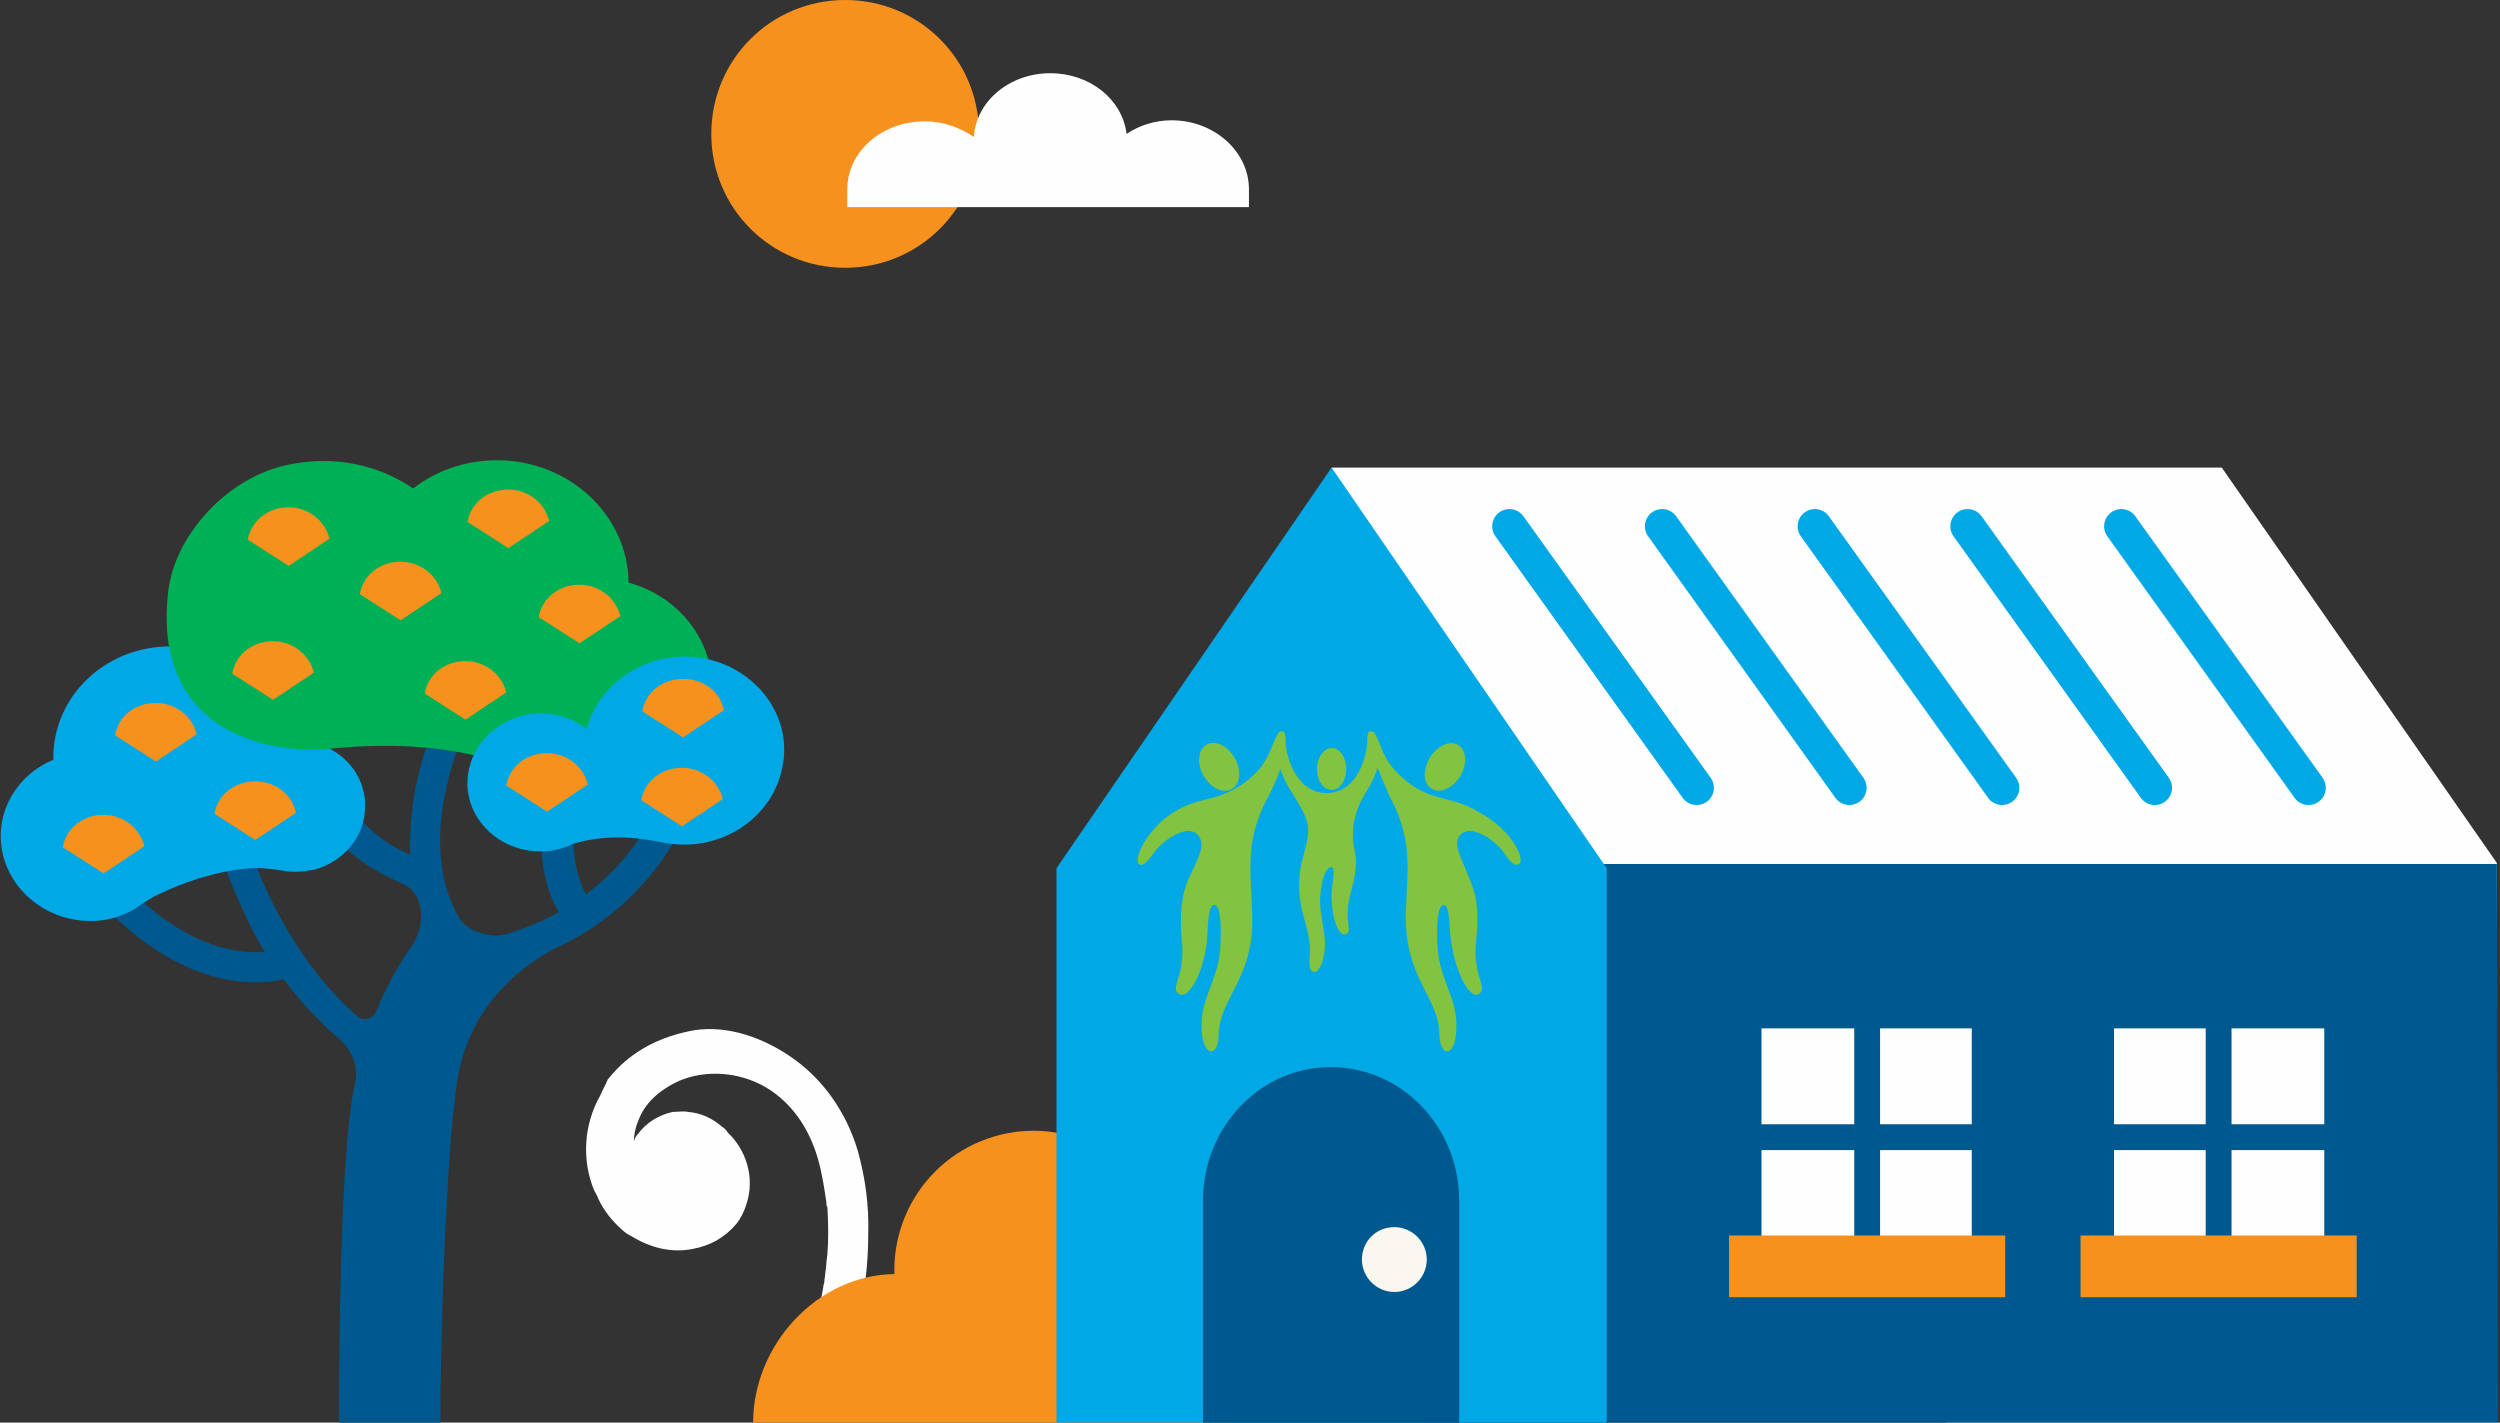
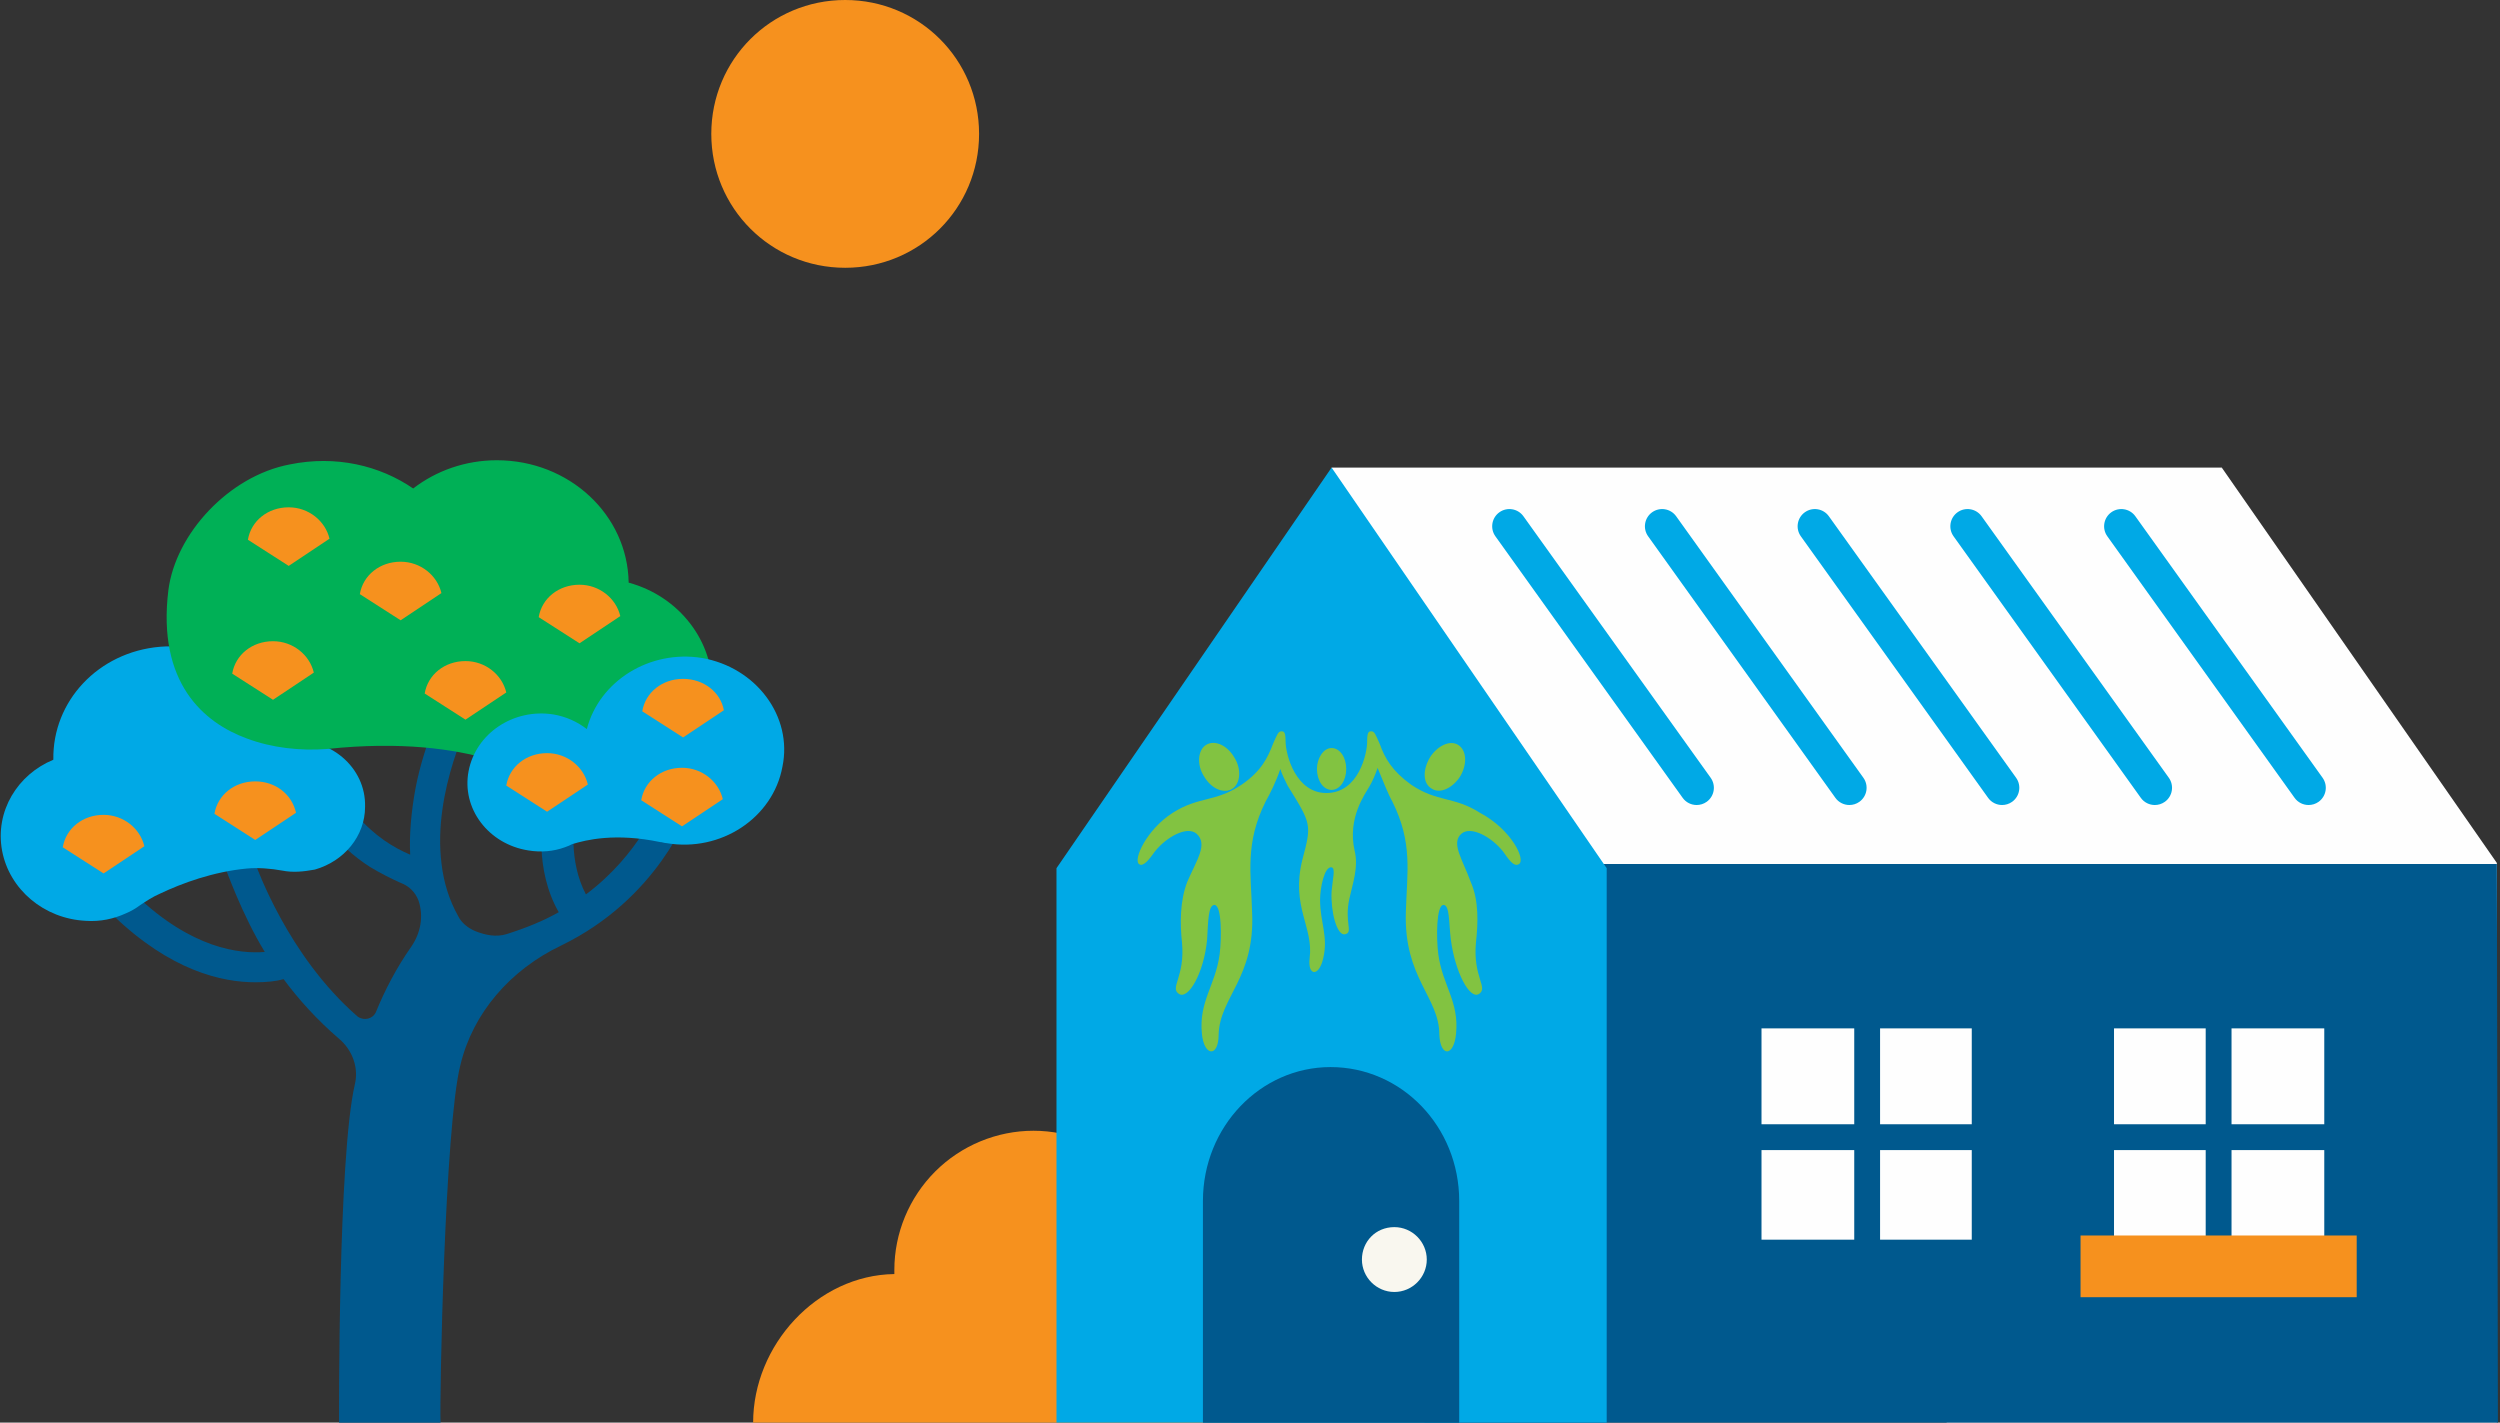
<svg xmlns="http://www.w3.org/2000/svg" version="1.1" id="Layer_1" x="0px" y="0px" viewBox="0 0 239 136" style="enable-background:new 0 0 239 136;" xml:space="preserve">
  <rect x="0" y="0" width="239" height="136" fill="#333333" stroke="none" />
  <style type="text/css">
	.st0{fill:#FEFEFE;}
	.st1{fill:#F6911E;}
	.st2{fill:#00598E;}
	.st3{fill:#00A9E6;}
	.st4{fill:#00B056;}
	.st5{fill:#F9F7EF;}
	.st6{fill:#82C341;}
</style>
  <g id="D_Our-Location-Page_List-accordeon" transform="translate(-303, -1451)">
    <g id="Group-2" transform="translate(298, 1451)">
      <g id="Page-1" transform="translate(61, 98)">
        <g id="Group-3">
          <g id="Fill-1">
-             <path class="st0" d="M27,20.1c0.1-2.9-0.3-5.6-1-8.1c-1.1-3.7-3.4-7-6.6-9.1c-3-2-6.5-3-9.6-2.3c-4.7,1-6.8,3.5-7.7,4.6       c-0.2,0.5-0.5,1-0.7,1.5c-1.6,2.8-1.8,6.2-0.6,9.1c0.1,0.2,0.3,0.5,0.4,0.8c0.5,1.1,1.3,2.1,2.2,2.9c0.3,0.3,0.6,0.5,1,0.7       c1.8,1.1,3.8,1.6,5.8,1.2c1.7-0.3,3.1-1.1,4.2-2.4c0.4-0.5,0.7-1.1,0.9-1.7c1-2.8-0.1-5.5-1.7-7c-0.2-0.3-0.4-0.5-0.6-0.6       c-0.9-0.8-2-1.3-3.2-1.4c-0.5-0.1-1,0-1.5,0c-1.3,0.3-2.5,1-3.3,2.1c-0.2,0.2-0.3,0.4-0.4,0.7c0-0.5,0.1-1.2,0.4-1.9       c0.6-1.7,2-3,4-3.9c0.5-0.2,1.1-0.4,1.7-0.5c2.2-0.4,4.6,0,6.6,1.2c2.3,1.4,4,3.7,4.9,6.8c0.4,1.4,0.6,2.8,0.8,4.1l0,0       c0,0.2,0,0.4,0.1,0.5c0.1,1.7,0.1,3.3,0,4.5c-0.1,0.6-0.1,1.2-0.2,1.8c0,0.3-0.1,0.6-0.1,0.9l-0.1,0.4v0.1       c-0.5,2.9-1.3,5.6-2.2,8.1l4.5-0.8C26.3,28.1,27,24,27,20.1" />
-           </g>
+             </g>
        </g>
        <g id="Fill-4">
          <path class="st1" d="M16,38C16,37.8,15.9,38.2,16,38c0-7.4,6.1-14.1,13.5-14.2c0-0.1,0-0.3,0-0.4      c0-3.5,1.4-6.9,3.9-9.4s5.9-3.9,9.4-3.9s6.9,1.4,9.4,3.9s3.9,5.9,3.9,9.4c0,2.4-0.7,4.7-1.9,6.8c1.1,0.2,2.2,0.5,3.1,1.1      c2.4,1.4,4,3.9,4.4,6.7H16L16,38z" />
        </g>
      </g>
      <g id="Page-1_2_" transform="translate(73, 0)">
        <g id="Fill-1_2_">
          <path class="st1" d="M0,12.8c0,7.1,5.7,12.8,12.8,12.8s12.8-5.7,12.8-12.8s-5.7-12.8-12.8-12.8S0,5.7,0,12.8" />
        </g>
      </g>
      <g id="Page-1-Copy" transform="translate(86, 7)">
        <g id="Fill-1_3_">
-           <path class="st0" d="M38.4,11.1c0-3.6-3.3-6.6-7.4-6.6c-1.6,0-3.1,0.5-4.3,1.3c-0.4-3.3-3.5-5.8-7.3-5.8      c-3.9,0-7.1,2.7-7.3,6.1c-1.3-0.9-2.9-1.5-4.7-1.5c-4.1,0-7.4,2.9-7.4,6.5v1.7h38.4V11.1L38.4,11.1z" />
-         </g>
+           </g>
      </g>
      <g id="Page-1_3_" transform="translate(0, 29)">
        <g>
          <g transform="translate(5, 15)">
            <g id="Group-3_1_" transform="translate(10.115, 22.307)">
              <g id="Fill-1_4_">
                <path class="st2" d="M55.9,11l-2.9-0.9c-0.1,0.3-1.9,5.2-7.1,9.1c-1.7-3.2-1.1-7-1.1-7.1l-1.5-0.2l-1.5-0.2         c0,0.2-0.9,5,1.5,9.2c-1.4,0.8-3.1,1.5-5,2.1c-1,0.3-2,0.1-3-0.3l0,0c-0.7-0.3-1.3-0.8-1.6-1.4c-0.9-1.6-1.4-3.3-1.6-5l0,0         c-0.9-7,2.9-14.3,3-14.4l-1.3-0.6l-1.3-0.6c-0.1,0.2-2,3.7-2.9,8.4c-0.4,2.2-0.6,4.4-0.5,6.3c-3.1-1.3-7.6-4.6-8.8-12.5         l-3,0.4c1.1,7.5,5,11.4,8,13.3c1,0.6,2,1.1,2.9,1.5c0.8,0.3,1.4,0.9,1.7,1.7l0,0c0.5,1.5,0.2,3.1-0.7,4.4l0,0         c-1.4,2-2.5,4.1-3.4,6.3c-0.3,0.6-1.1,0.8-1.7,0.4c-6.8-5.9-9.7-14.5-9.8-14.6l-1.4-0.3l-1.5,0.6         c0.1,0.2,1.6,4.5,3.8,8.1c-2.4,0.2-7-0.3-12.4-5.5l-2.1,2c5.5,5.3,10.4,6.4,13.6,6.4c1.1,0,2-0.1,2.7-0.3         c1.4,1.9,3.2,3.9,5.3,5.7c1.3,1.1,1.9,2.8,1.5,4.4c-1.6,7-1.5,31.8-1.5,32.3H32c-0.1-2.4,0.4-28.3,1.9-34.2         c1.2-5,4.8-9.1,9.6-11.4C52.8,19.6,55.7,11.4,55.9,11" />
              </g>
            </g>
            <g id="Group-6" transform="translate(0, 17.231)">
              <g id="Fill-4_2_">
                <path class="st3" d="M27.6,9.6L27.6,9.6c-0.9-5.5-6.3-9.5-12.3-9c-5.9,0.5-10.3,5.2-10.2,10.8         c-3.4,1.4-5.6,4.9-4.9,8.7c0.7,3.7,4,6.5,8,6.7c1.4,0.1,2.7-0.2,3.8-0.7l0,0l0,0c0.5-0.2,1-0.5,1.4-0.8         c0.6-0.4,1.2-0.8,1.9-1.1c2.1-1,5.1-2.1,8.3-2.4c1.1-0.1,2.3,0,3.4,0.2c1,0.2,2,0.1,3.1-0.1c2.8-0.8,4.8-3.2,4.8-6         C35,12.1,31.5,9.2,27.6,9.6" />
              </g>
            </g>
            <g id="Fill-7_1_">
              <path class="st4" d="M60.1,11.7c-0.1-6.5-5.7-11.7-12.6-11.7c-3,0-5.8,1-8,2.7c-3.2-2.2-7.4-3.2-11.8-2.3        c-5.8,1.1-10.9,6.6-11.6,12c-1.1,8.9,3.4,12.7,7.5,14.2c2.4,0.9,5.1,1.2,7.7,1c14.2-1.5,20.3,3.1,20.3,3.1        c1.7,0.9,3.7,1.4,5.9,1.3c5.6-0.2,10.3-4.5,10.6-9.8C68.3,17.3,64.9,13,60.1,11.7" />
            </g>
            <g id="Fill-9_1_">
              <path class="st3" d="M67.1,18.9c-5-0.8-9.8,2.2-11,6.8c-0.9-0.7-2-1.2-3.2-1.4c-3.8-0.6-7.4,1.8-8.1,5.4s1.9,7,5.7,7.6        c1.2,0.2,2.4,0.1,3.5-0.3l0,0l0,0c0.3-0.1,0.5-0.2,0.7-0.3c1.3-0.4,4.1-1.1,8.4-0.2c0.2,0,0.4,0.1,0.6,0.1        c5.2,0.9,10.2-2.4,11.1-7.3C75.8,24.5,72.3,19.8,67.1,18.9" />
            </g>
            <g id="Fill-11">
              <path class="st1" d="M26.1,17.3c-2,0-3.6,1.3-3.9,3.1l3.9,2.5l3.9-2.6C29.6,18.6,28,17.3,26.1,17.3" />
            </g>
            <g id="Fill-13">
              <path class="st1" d="M44.5,19.2c-2,0-3.6,1.3-3.9,3.1l3.9,2.5l3.9-2.6C48,20.5,46.4,19.2,44.5,19.2" />
            </g>
            <g id="Fill-15_1_">
              <path class="st1" d="M55.4,11.9c-2,0-3.6,1.3-3.9,3.1l3.9,2.5l3.9-2.6C58.9,13.2,57.3,11.9,55.4,11.9" />
            </g>
            <g id="Fill-17">
              <path class="st1" d="M27.6,4.5c-2,0-3.6,1.3-3.9,3.1l3.9,2.5l3.9-2.6C31.1,5.8,29.5,4.5,27.6,4.5" />
            </g>
            <g id="Fill-19">
              <path class="st1" d="M38.3,9.7c-2,0-3.6,1.3-3.9,3.1l3.9,2.5l3.9-2.6C41.8,11,40.2,9.7,38.3,9.7" />
            </g>
            <g id="Fill-21_1_">
-               <path class="st1" d="M48.6,2.8c-2,0-3.6,1.3-3.9,3.1l3.9,2.5l3.9-2.6C52.1,4.1,50.5,2.8,48.6,2.8" />
-             </g>
+               </g>
            <g id="Fill-23">
              <path class="st1" d="M52.3,28c-2,0-3.6,1.3-3.9,3.1l3.9,2.5l3.9-2.6C55.8,29.3,54.2,28,52.3,28" />
            </g>
            <g id="Fill-25">
              <path class="st1" d="M65.2,29.4c-2,0-3.6,1.3-3.9,3.1l3.9,2.5l3.9-2.6C68.7,30.7,67.1,29.4,65.2,29.4" />
            </g>
            <g id="Fill-27">
              <path class="st1" d="M65.3,20.9c-2,0-3.6,1.3-3.9,3.1l3.9,2.5l3.9-2.6C68.9,22.2,67.3,20.9,65.3,20.9" />
            </g>
            <g id="Fill-29">
-               <path class="st1" d="M14.9,23.2c-2,0-3.6,1.3-3.9,3.1l3.9,2.5l3.9-2.6C18.4,24.5,16.8,23.2,14.9,23.2" />
-             </g>
+               </g>
            <g id="Fill-31">
              <path class="st1" d="M24.4,30.7c-2,0-3.6,1.3-3.9,3.1l3.9,2.5l3.9-2.6C27.9,31.9,26.3,30.7,24.4,30.7" />
            </g>
            <g id="Fill-33">
              <path class="st1" d="M9.9,33.9c-2,0-3.6,1.3-3.9,3.1l3.9,2.5l3.9-2.6C13.4,35.2,11.8,33.9,9.9,33.9" />
            </g>
          </g>
        </g>
      </g>
    </g>
  </g>
  <g id="Page-1_1_" transform="translate(95, 32)">
    <g>
      <g transform="translate(11, 12)">
        <g id="Fill-1_1_">
          <polygon class="st0" points="80.2,38.5 80.1,38.5 80.1,92 132.7,92 132.7,38.5 106.4,0.7     " />
        </g>
        <g id="Fill-2">
          <polygon class="st0" points="21.3,0.7 20.7,38.6 106.4,38.6 106.4,0.7     " />
        </g>
        <g id="Fill-3">
          <polygon class="st2" points="30.2,38.6 30.2,92 132.8,92 132.7,38.6     " />
        </g>
        <g id="Fill-4_1_">
          <polygon class="st3" points="-5,39 -5,39 -5,92 47.6,92 47.6,39 21.3,0.7     " />
        </g>
        <g id="Group-22" transform="translate(0, 0.713)">
          <g id="Fill-5">
            <path class="st2" d="M33.5,70.1c0-7.1-5.5-12.8-12.3-12.8c-6.7,0-12.2,5.7-12.2,12.8v21.2h24.5V70.1z" />
          </g>
          <g id="Fill-7">
            <polygon class="st0" points="62.4,73.8 82.5,73.8 82.5,53.6 62.4,53.6      " />
          </g>
          <g id="Fill-9">
            <polygon class="st0" points="96.1,73.8 116.2,73.8 116.2,53.6 96.1,53.6      " />
          </g>
          <g id="Fill-10">
            <path class="st5" d="M24.2,75.7c0,1.7,1.4,3.1,3.1,3.1s3.1-1.4,3.1-3.1s-1.4-3.1-3.1-3.1       C25.5,72.6,24.2,74,24.2,75.7" />
          </g>
          <g id="Stroke-11">
            <rect x="71.266" y="53.199" class="st2" width="2.469" height="22.7" />
          </g>
          <g id="Stroke-12">
            <rect x="104.865" y="53.199" class="st2" width="2.469" height="22.7" />
          </g>
          <g id="Stroke-13">
            <rect x="60.7" y="62.766" class="st2" width="58.5" height="2.469" />
          </g>
          <g id="Fill-14">
-             <polygon class="st1" points="59.3,79.3 85.7,79.3 85.7,73.4 59.3,73.4      " />
-           </g>
+             </g>
          <g id="Fill-15">
            <polygon class="st1" points="92.9,79.3 119.3,79.3 119.3,73.4 92.9,73.4      " />
          </g>
          <g id="Stroke-16">
            <path class="st3" d="M56.201,32.246c-0.513,0-1.019-0.239-1.34-0.688L36.961,6.558       c-0.529-0.739-0.359-1.768,0.38-2.297c0.74-0.529,1.769-0.359,2.298,0.38L57.539,29.641       c0.529,0.74,0.359,1.769-0.38,2.298C56.868,32.147,56.533,32.246,56.201,32.246z" />
          </g>
          <g id="Stroke-17">
            <path class="st3" d="M70.801,32.246c-0.513,0-1.019-0.239-1.34-0.688L51.562,6.558       c-0.529-0.739-0.359-1.768,0.38-2.297c0.741-0.529,1.769-0.359,2.298,0.38L72.139,29.641       c0.529,0.74,0.359,1.769-0.38,2.298C71.468,32.147,71.133,32.246,70.801,32.246z" />
          </g>
          <g id="Stroke-18">
            <path class="st3" d="M85.401,32.246c-0.513,0-1.019-0.239-1.34-0.688L66.161,6.558       c-0.529-0.739-0.359-1.768,0.38-2.297c0.741-0.529,1.769-0.359,2.298,0.38L86.739,29.641       c0.529,0.74,0.359,1.769-0.38,2.298C86.068,32.147,85.733,32.246,85.401,32.246z" />
          </g>
          <g id="Stroke-19">
            <path class="st3" d="M100.001,32.246c-0.513,0-1.019-0.239-1.34-0.688L80.761,6.558       c-0.529-0.739-0.359-1.768,0.38-2.297c0.741-0.529,1.769-0.359,2.298,0.38l17.9,25       c0.529,0.74,0.359,1.769-0.38,2.298C100.668,32.147,100.333,32.246,100.001,32.246z" />
          </g>
          <g id="Stroke-20">
            <path class="st3" d="M114.701,32.246c-0.513,0-1.019-0.239-1.34-0.688L95.461,6.558       c-0.529-0.739-0.359-1.768,0.38-2.297c0.74-0.529,1.769-0.359,2.298,0.38l17.9,25       c0.529,0.74,0.359,1.769-0.38,2.298C115.368,32.147,115.033,32.246,114.701,32.246z" />
          </g>
          <g id="Fill-21">
            <path class="st6" d="M39.2,37.9c-0.5,0.3-1-0.5-1.5-1.2c-1.1-1.4-3.1-2.5-4-1.7c-1,0.9,0.1,2.4,0.9,4.6       c0.8,1.8,0.7,4,0.5,5.8c-0.3,3.3,1.2,4.3,0.3,4.9c-0.9,0.6-2.3-2.1-2.7-5.2c-0.2-1.6-0.1-3.3-0.7-3.3c-0.7,0-0.7,3.2-0.5,4.7       c0.4,3,2,4.5,1.7,7.6c-0.2,2.2-1.5,2.3-1.6,0.1c0-3.6-3.4-5.4-3.2-11.7c0.1-3.8,0.7-6.6-1.3-10.6c-0.4-0.7-0.9-2-1.4-3.2       c-0.2,0.6-0.5,1.3-0.8,1.8c-0.4,0.7-2.1,3-1.4,6.1c0.4,1.6-0.2,3.2-0.5,4.6c-0.5,2.3,0.4,3.2-0.4,3.4s-1.4-2.2-1.3-4.1       c0.1-1.2,0.4-2.2,0-2.3c-0.7-0.1-1.1,2-1.1,3.1c0,2.2,0.8,3.5,0.3,5.6c-0.4,1.8-1.5,1.7-1.3,0c0.4-3-1.8-4.9-0.7-9.4       c0.9-3.4,0.9-3.4-1.4-7.1c-0.2-0.4-0.6-1.2-0.7-1.6c-0.4,1.2-1,2.4-1.4,3.1c-2,4-1.4,6.9-1.3,10.6c0.3,6.3-3.1,8.1-3.2,11.7       c0,2.2-1.4,2.1-1.6-0.1c-0.3-3.1,1.3-4.6,1.7-7.6c0.2-1.6,0.2-4.7-0.5-4.7c-0.6,0-0.6,1.6-0.7,3.3c-0.3,3.2-1.8,5.8-2.7,5.2       s0.6-1.6,0.3-4.9c-0.2-1.8-0.2-4,0.5-5.8c0.9-2.1,2-3.6,0.9-4.6c-0.9-0.8-2.9,0.3-4,1.7c-0.5,0.7-1.1,1.5-1.5,1.2       c-0.6-0.4,0.7-3.3,3.2-4.9c2.5-1.6,4.1-1,6.6-2.7c1.9-1.3,2.5-2.6,3-3.9c0.4-0.9,0.5-1.2,0.8-1.2c0.2,0,0.4,0,0.4,0.9l0,0       c0,1.4,1,5,3.9,5c3.1,0,3.9-3.8,3.9-4.9v-0.1l0,0c0-0.9,0.2-0.9,0.4-0.9c0.3,0,0.4,0.3,0.8,1.2c0.5,1.4,1.2,2.6,3,3.9       c2.5,1.7,4.1,1.1,6.6,2.7C38.5,34.6,39.9,37.5,39.2,37.9 M9.3,26.5c0.8-0.5,2,0,2.7,1.2c0.7,1.1,0.6,2.5-0.2,3       s-2,0-2.7-1.2C8.4,28.4,8.5,27,9.3,26.5 M21.3,26.8c0.8,0,1.4,0.9,1.4,2s-0.6,2-1.4,2s-1.4-0.9-1.4-2       C19.9,27.8,20.5,26.8,21.3,26.8 M30.7,27.7c0.7-1.1,1.9-1.7,2.7-1.2s0.9,1.8,0.2,3c-0.7,1.1-1.9,1.7-2.7,1.2       C30,30.2,30,28.9,30.7,27.7" />
          </g>
        </g>
      </g>
    </g>
  </g>
</svg>